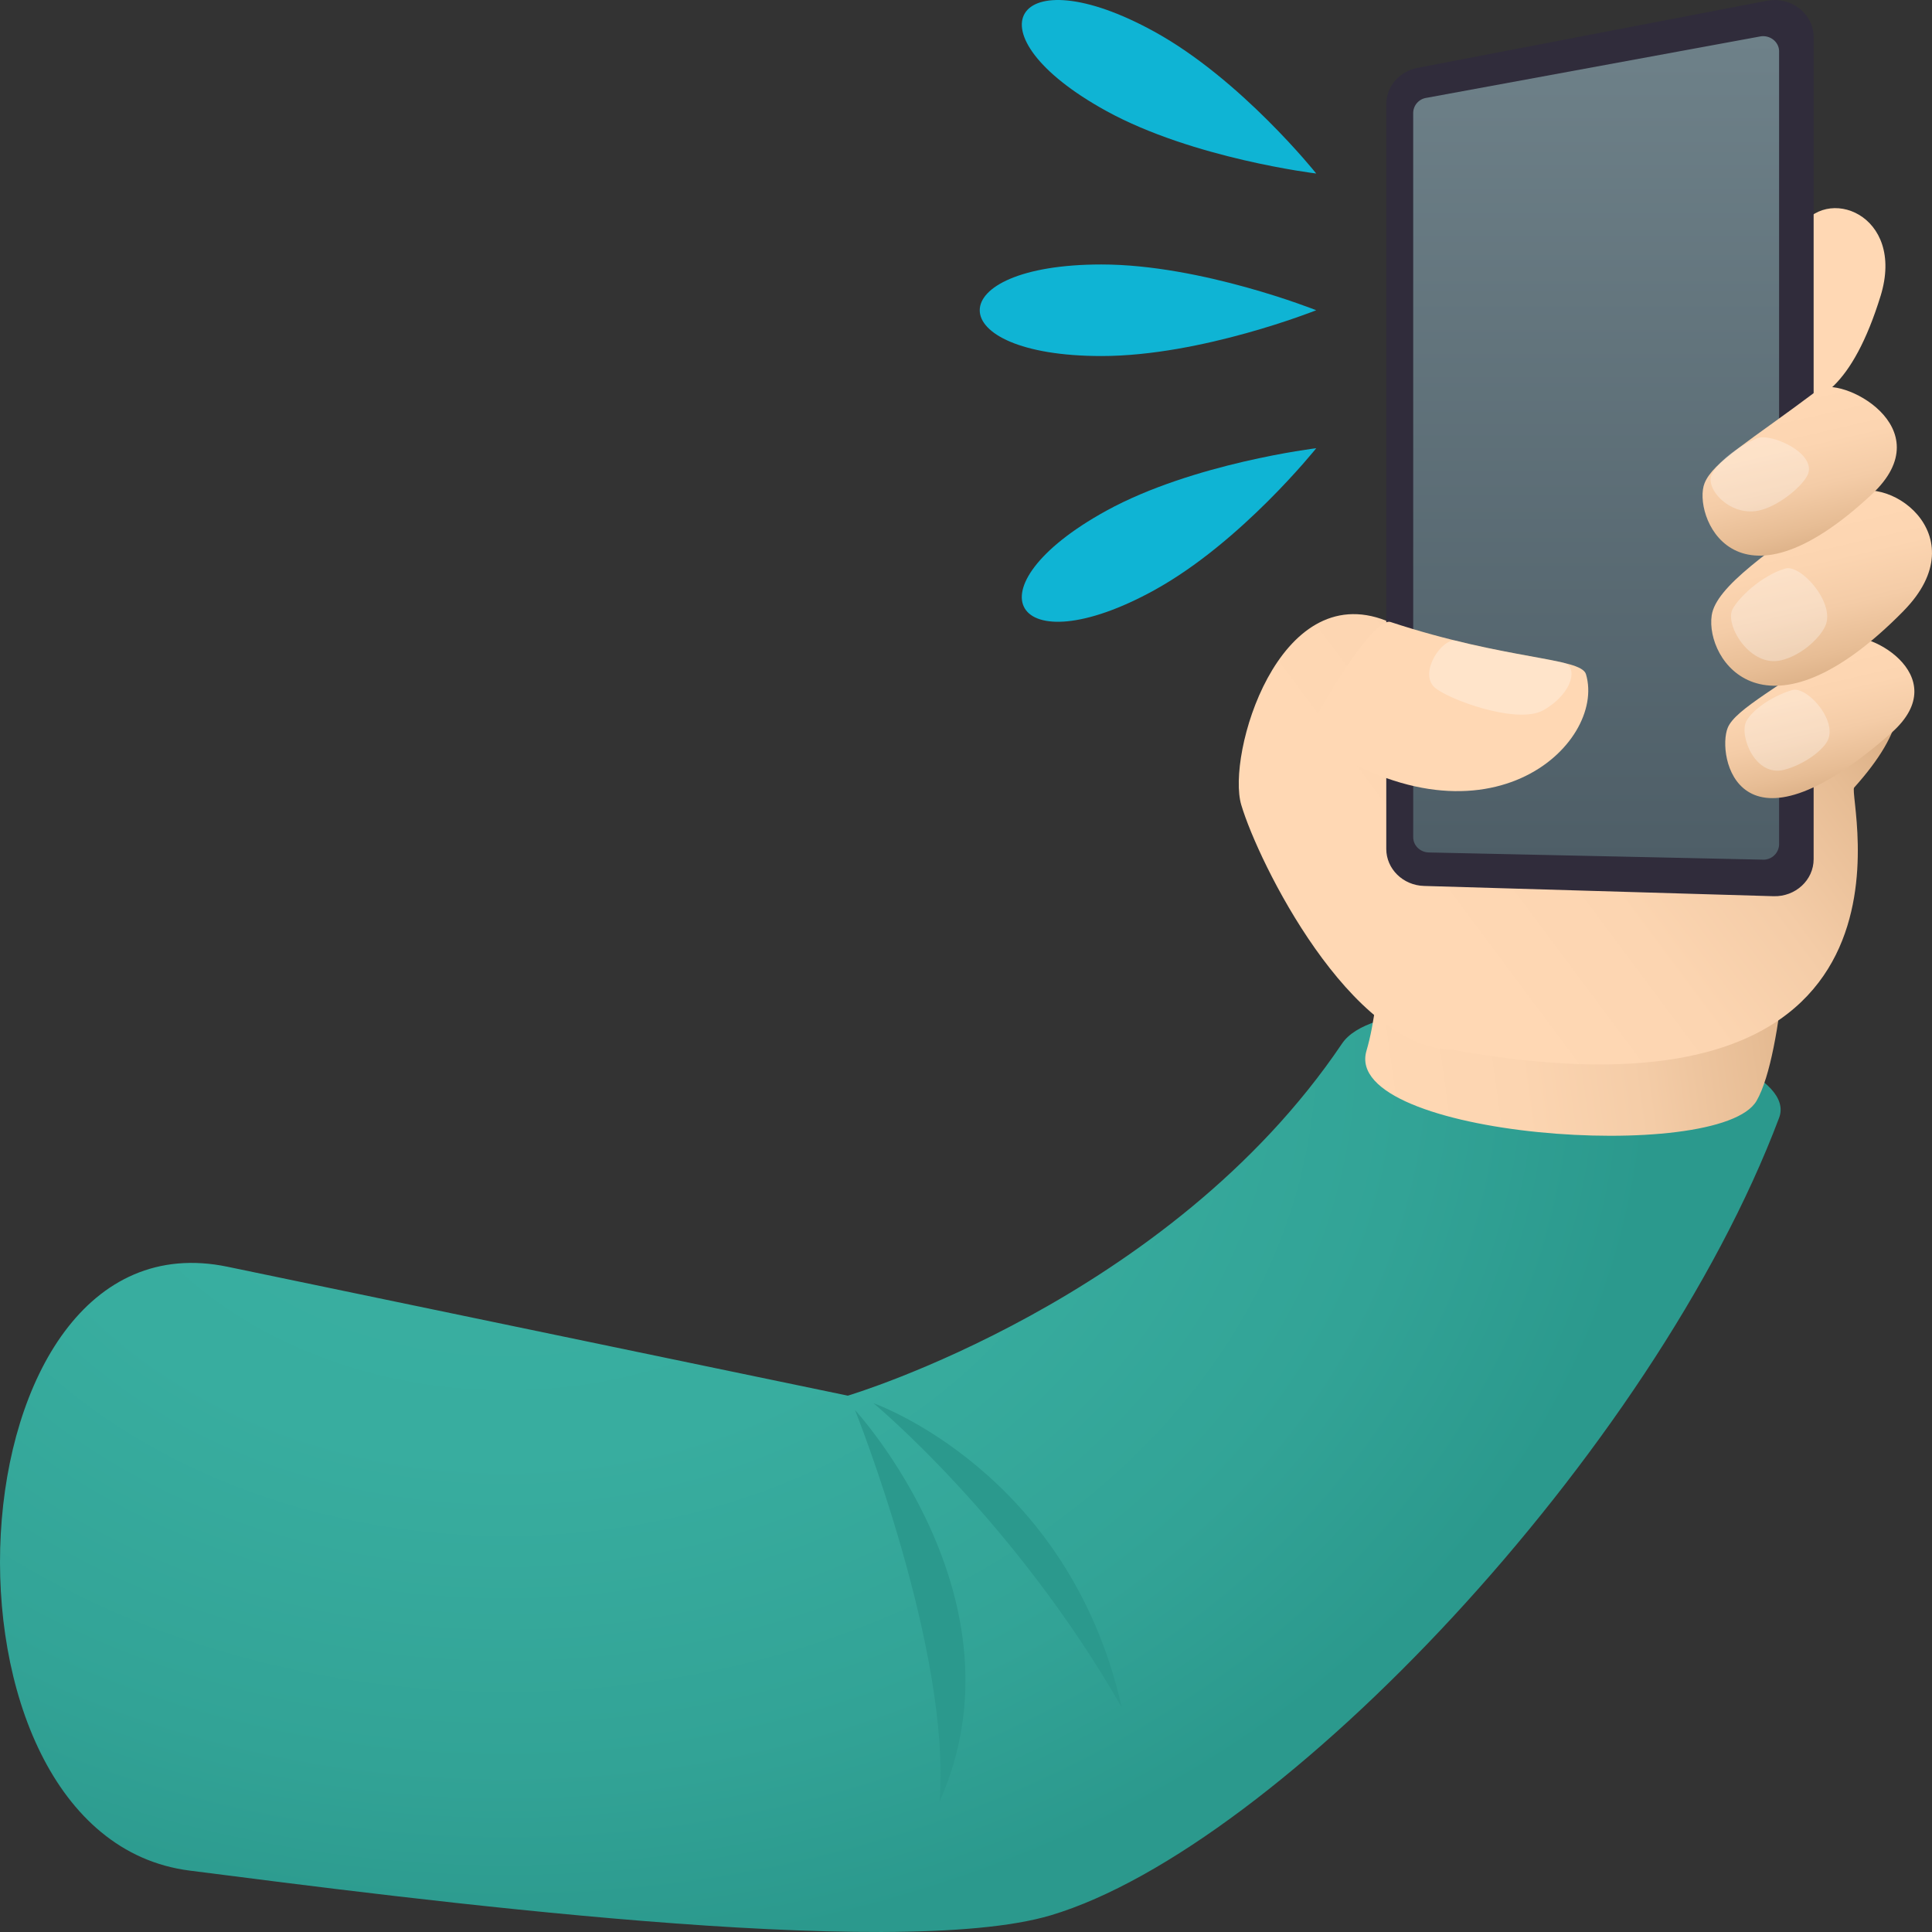
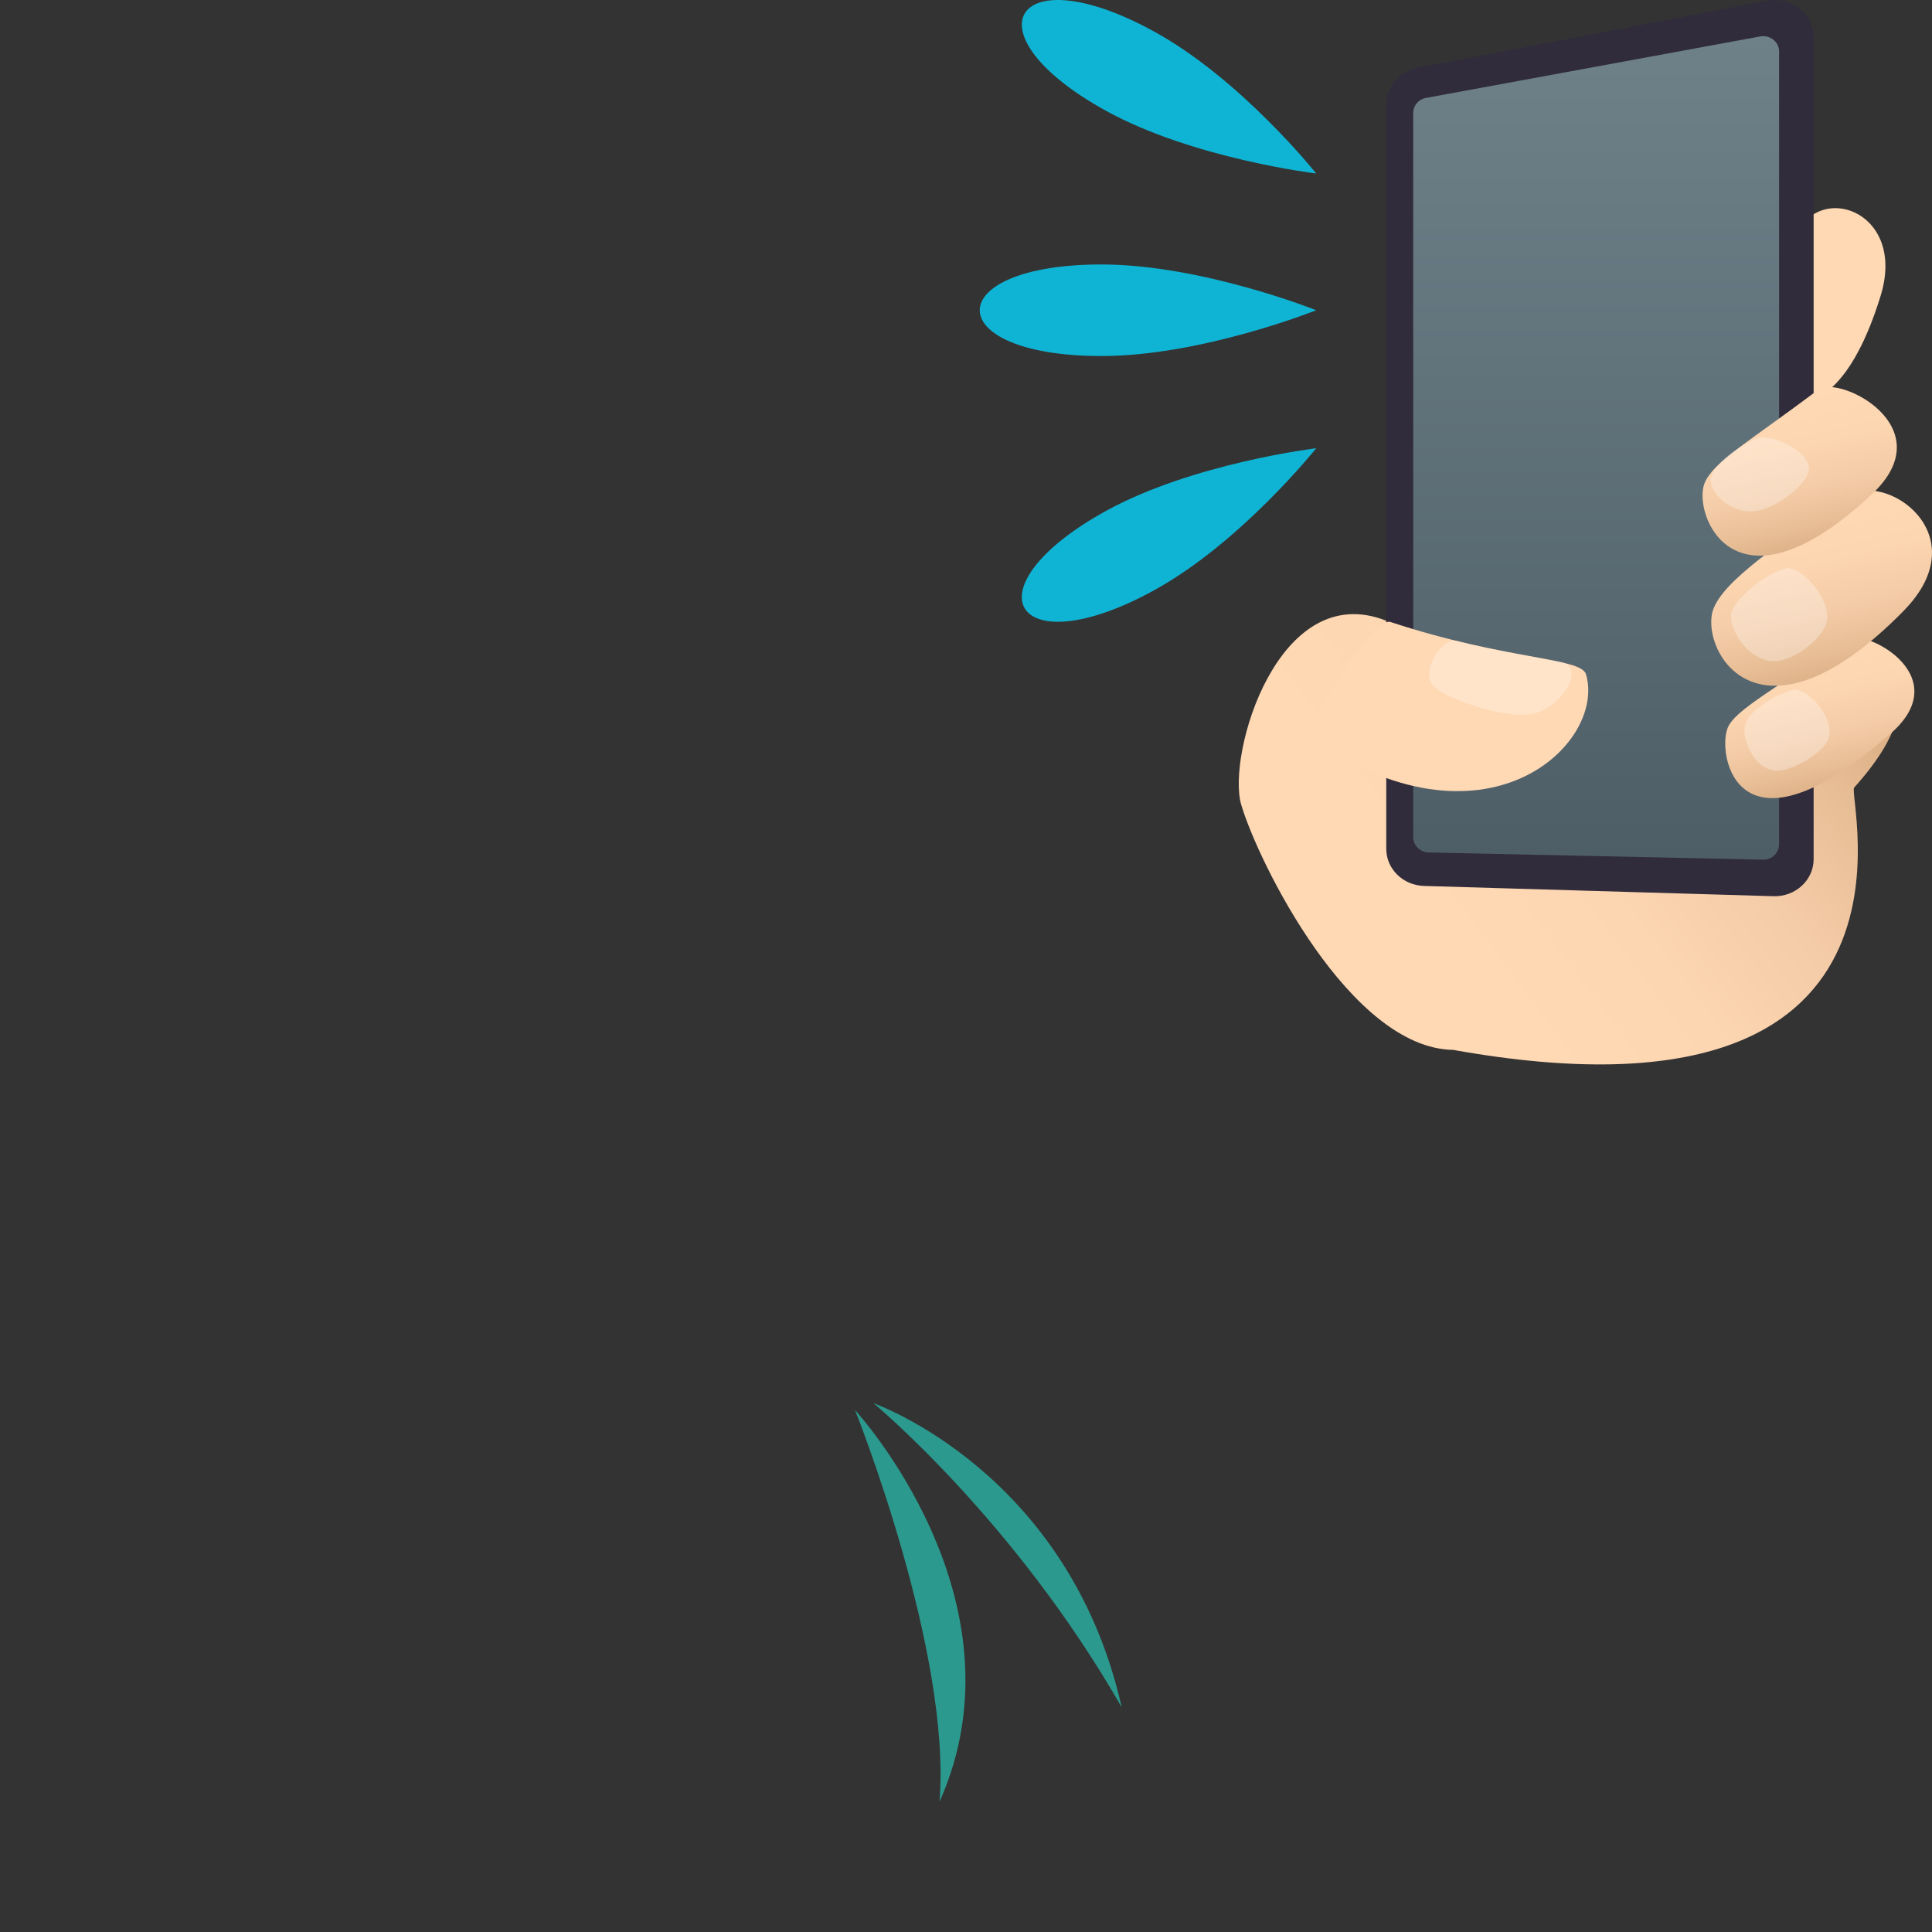
<svg xmlns="http://www.w3.org/2000/svg" xml:space="preserve" style="enable-background:new 0 0 64 64" viewBox="0 0 64 64">
  <rect x="0" y="0" width="64" height="64" fill="#333333" stroke="none" />
  <radialGradient id="a" cx="156.666" cy="41.724" r="33.955" gradientTransform="matrix(1.122 0 0 .887 -159.01 -2.174)" gradientUnits="userSpaceOnUse">
    <stop offset="0" style="stop-color:#3ab0a2" />
    <stop offset=".447" style="stop-color:#38ad9f" />
    <stop offset=".79" style="stop-color:#32a396" />
    <stop offset="1" style="stop-color:#2b998d" />
  </radialGradient>
-   <path d="M44.455 34.572c-5.73 8.5-16.37 11.661-16.37 11.661l-20.547-4.27C-1.775 40.026-2.76 60.808 6.275 61.965c7.358.941 23.352 3.029 28.54 1.48 7.554-2.26 19.947-15.334 24.12-26.415.984-2.606-12.741-5.038-14.48-2.458z" style="fill:url(#a)" />
  <linearGradient id="b" x1="128.564" x2="142.612" y1="-103.801" y2="-103.801" gradientTransform="matrix(1.043 -.12 .138 .993 -74.621 152.978)" gradientUnits="userSpaceOnUse">
    <stop offset="0" style="stop-color:#ffd8b4" />
    <stop offset=".339" style="stop-color:#fcd5b1" />
    <stop offset=".617" style="stop-color:#f4cca7" />
    <stop offset=".874" style="stop-color:#e7bd95" />
    <stop offset="1" style="stop-color:#deb38a" />
  </linearGradient>
-   <path d="M58.189 36.466c-1.223 2.11-13.767 1.207-12.923-1.657.546-1.858.455-4.793.455-4.793l13.595-.587s-.209 5.452-1.127 7.037z" style="fill:url(#b)" />
  <linearGradient id="c" x1="116.692" x2="102.857" y1="-248.245" y2="-242.176" gradientTransform="rotate(-13.033 1266.964 136.656)" gradientUnits="userSpaceOnUse">
    <stop offset="0" style="stop-color:#deb38a" />
    <stop offset=".126" style="stop-color:#e7bd95" />
    <stop offset=".383" style="stop-color:#f4cca7" />
    <stop offset=".661" style="stop-color:#fcd5b1" />
    <stop offset="1" style="stop-color:#ffd8b4" />
  </linearGradient>
  <path d="M45.922 20.563c-3.582-1.418-5.298 4.447-4.803 6.102.573 1.922 3.613 8.06 7.019 8.114 16.33 2.925 13.043-8.422 13.284-8.69 6.897-7.682-12.63-4.677-15.5-5.526z" style="fill:url(#c)" />
  <path d="M62.297 9.803c-1.856 6.016-4.904 2.871-4.946 1.92-.03-.666 1.03-1.933 2.254-4.119.847-1.515 3.53-.52 2.692 2.2z" style="fill:#ffd8b4" />
  <path d="M58.534.025 46.957 2.248c-.602.116-1.035.62-1.035 1.204v24.669c0 .663.554 1.207 1.25 1.227l11.577.34c.727.022 1.33-.533 1.33-1.227V1.23c0-.776-.747-1.358-1.545-1.204z" style="fill:#302c3b" />
  <linearGradient id="d" x1="52.875" x2="52.875" y1="28.477" y2="1.199" gradientUnits="userSpaceOnUse">
    <stop offset="0" style="stop-color:#4e5e67" />
    <stop offset="1" style="stop-color:#6e8189" />
  </linearGradient>
  <path d="M58.306 1.208 47.244 3.243a.511.511 0 0 0-.43.495l.001 23.997c0 .274.23.498.518.504l11.061.238a.518.518 0 0 0 .541-.504V1.703c0-.316-.303-.555-.63-.495z" style="fill:url(#d)" />
  <path d="M43.312 24.386c5.869 4.131 9.91.264 9.226-2.05-.166-.561-2.638-.467-6.47-1.73-.637-.211-2.784 3.564-2.756 3.78z" style="fill:#ffd8b4" />
  <linearGradient id="e" x1="116.812" x2="116.812" y1="-243.134" y2="-247.808" gradientTransform="rotate(-13.033 1266.964 136.656)" gradientUnits="userSpaceOnUse">
    <stop offset="0" style="stop-color:#deb38a" />
    <stop offset=".126" style="stop-color:#e7bd95" />
    <stop offset=".383" style="stop-color:#f4cca7" />
    <stop offset=".661" style="stop-color:#fcd5b1" />
    <stop offset="1" style="stop-color:#ffd8b4" />
  </linearGradient>
  <path d="M62.65 24.281c-5.099 4.49-5.782.723-5.417-.172.256-.632 1.784-1.38 3.843-2.926.6-.453 3.773 1.159 1.574 3.098z" style="fill:url(#e)" />
  <linearGradient id="f" x1="117.855" x2="117.855" y1="-246.728" y2="-252.453" gradientTransform="rotate(-13.033 1266.964 136.656)" gradientUnits="userSpaceOnUse">
    <stop offset="0" style="stop-color:#deb38a" />
    <stop offset=".126" style="stop-color:#e7bd95" />
    <stop offset=".383" style="stop-color:#f4cca7" />
    <stop offset=".661" style="stop-color:#fcd5b1" />
    <stop offset="1" style="stop-color:#ffd8b4" />
  </linearGradient>
  <path d="M63.06 20.237c-4.557 4.631-6.573 1.63-6.358.149.138-.944 1.862-2.12 4.437-3.93 1.287-.908 4.421 1.239 1.92 3.78z" style="fill:url(#f)" />
  <linearGradient id="g" x1="118.008" x2="118.008" y1="-251.049" y2="-256.065" gradientTransform="rotate(-13.033 1266.964 136.656)" gradientUnits="userSpaceOnUse">
    <stop offset="0" style="stop-color:#deb38a" />
    <stop offset=".126" style="stop-color:#e7bd95" />
    <stop offset=".383" style="stop-color:#f4cca7" />
    <stop offset=".661" style="stop-color:#fcd5b1" />
    <stop offset="1" style="stop-color:#ffd8b4" />
  </linearGradient>
  <path d="M62.002 16.379c-4.577 4.27-5.943.626-5.535-.376.289-.707 1.46-1.361 3.77-3.096.675-.506 4.167 1.233 1.765 3.472z" style="fill:url(#g)" />
  <path d="M47.509 22.758c.399.386 2.755 1.27 3.628.763 1.015-.592 1.116-1.46.666-1.564-.567-.133-2.486-.431-3.558-.728-.46-.128-1.244 1.036-.736 1.529zm12.385-7.06c-.131.352-.9 1.028-1.581 1.203-.98.252-1.857-.72-1.602-1.196.184-.343.64-.796 1.475-1.181.444-.206 1.97.471 1.708 1.174zm.672 8.782c-.13.347-.794.849-1.465 1.02-.963.248-1.5-1.144-1.25-1.613.181-.337.777-.803 1.516-1.027.463-.14 1.456.929 1.199 1.62zm-.076-3.806c-.13.384-.76 1.023-1.482 1.198-1.036.25-1.877-1.168-1.619-1.684.186-.372.96-1.125 1.754-1.355.497-.144 1.605 1.077 1.347 1.841z" style="opacity:.3;fill:#fff" />
  <path d="M36.487 11.794c3.32 0 7.114-1.517 7.114-1.517s-3.794-1.516-7.114-1.516c-5.376 0-5.376 3.033 0 3.033zm1.75 7.756c2.875-1.581 5.365-4.702 5.365-4.702s-4.082.493-6.958 2.073c-4.656 2.563-3.063 5.189 1.593 2.63zM36.646 3.675c2.874 1.58 6.956 2.073 6.956 2.073s-2.488-3.12-5.364-4.7c-4.656-2.562-6.25.066-1.592 2.627z" style="fill:#0fb4d4" />
  <path d="M28.323 46.71s3.2 7.988 2.8 12.975c2.993-6.697-2.8-12.976-2.8-12.976zm.612-.227s4.663 3.855 8.223 10.074c-1.761-7.82-8.223-10.074-8.223-10.074z" style="fill:#2b998d" />
</svg>